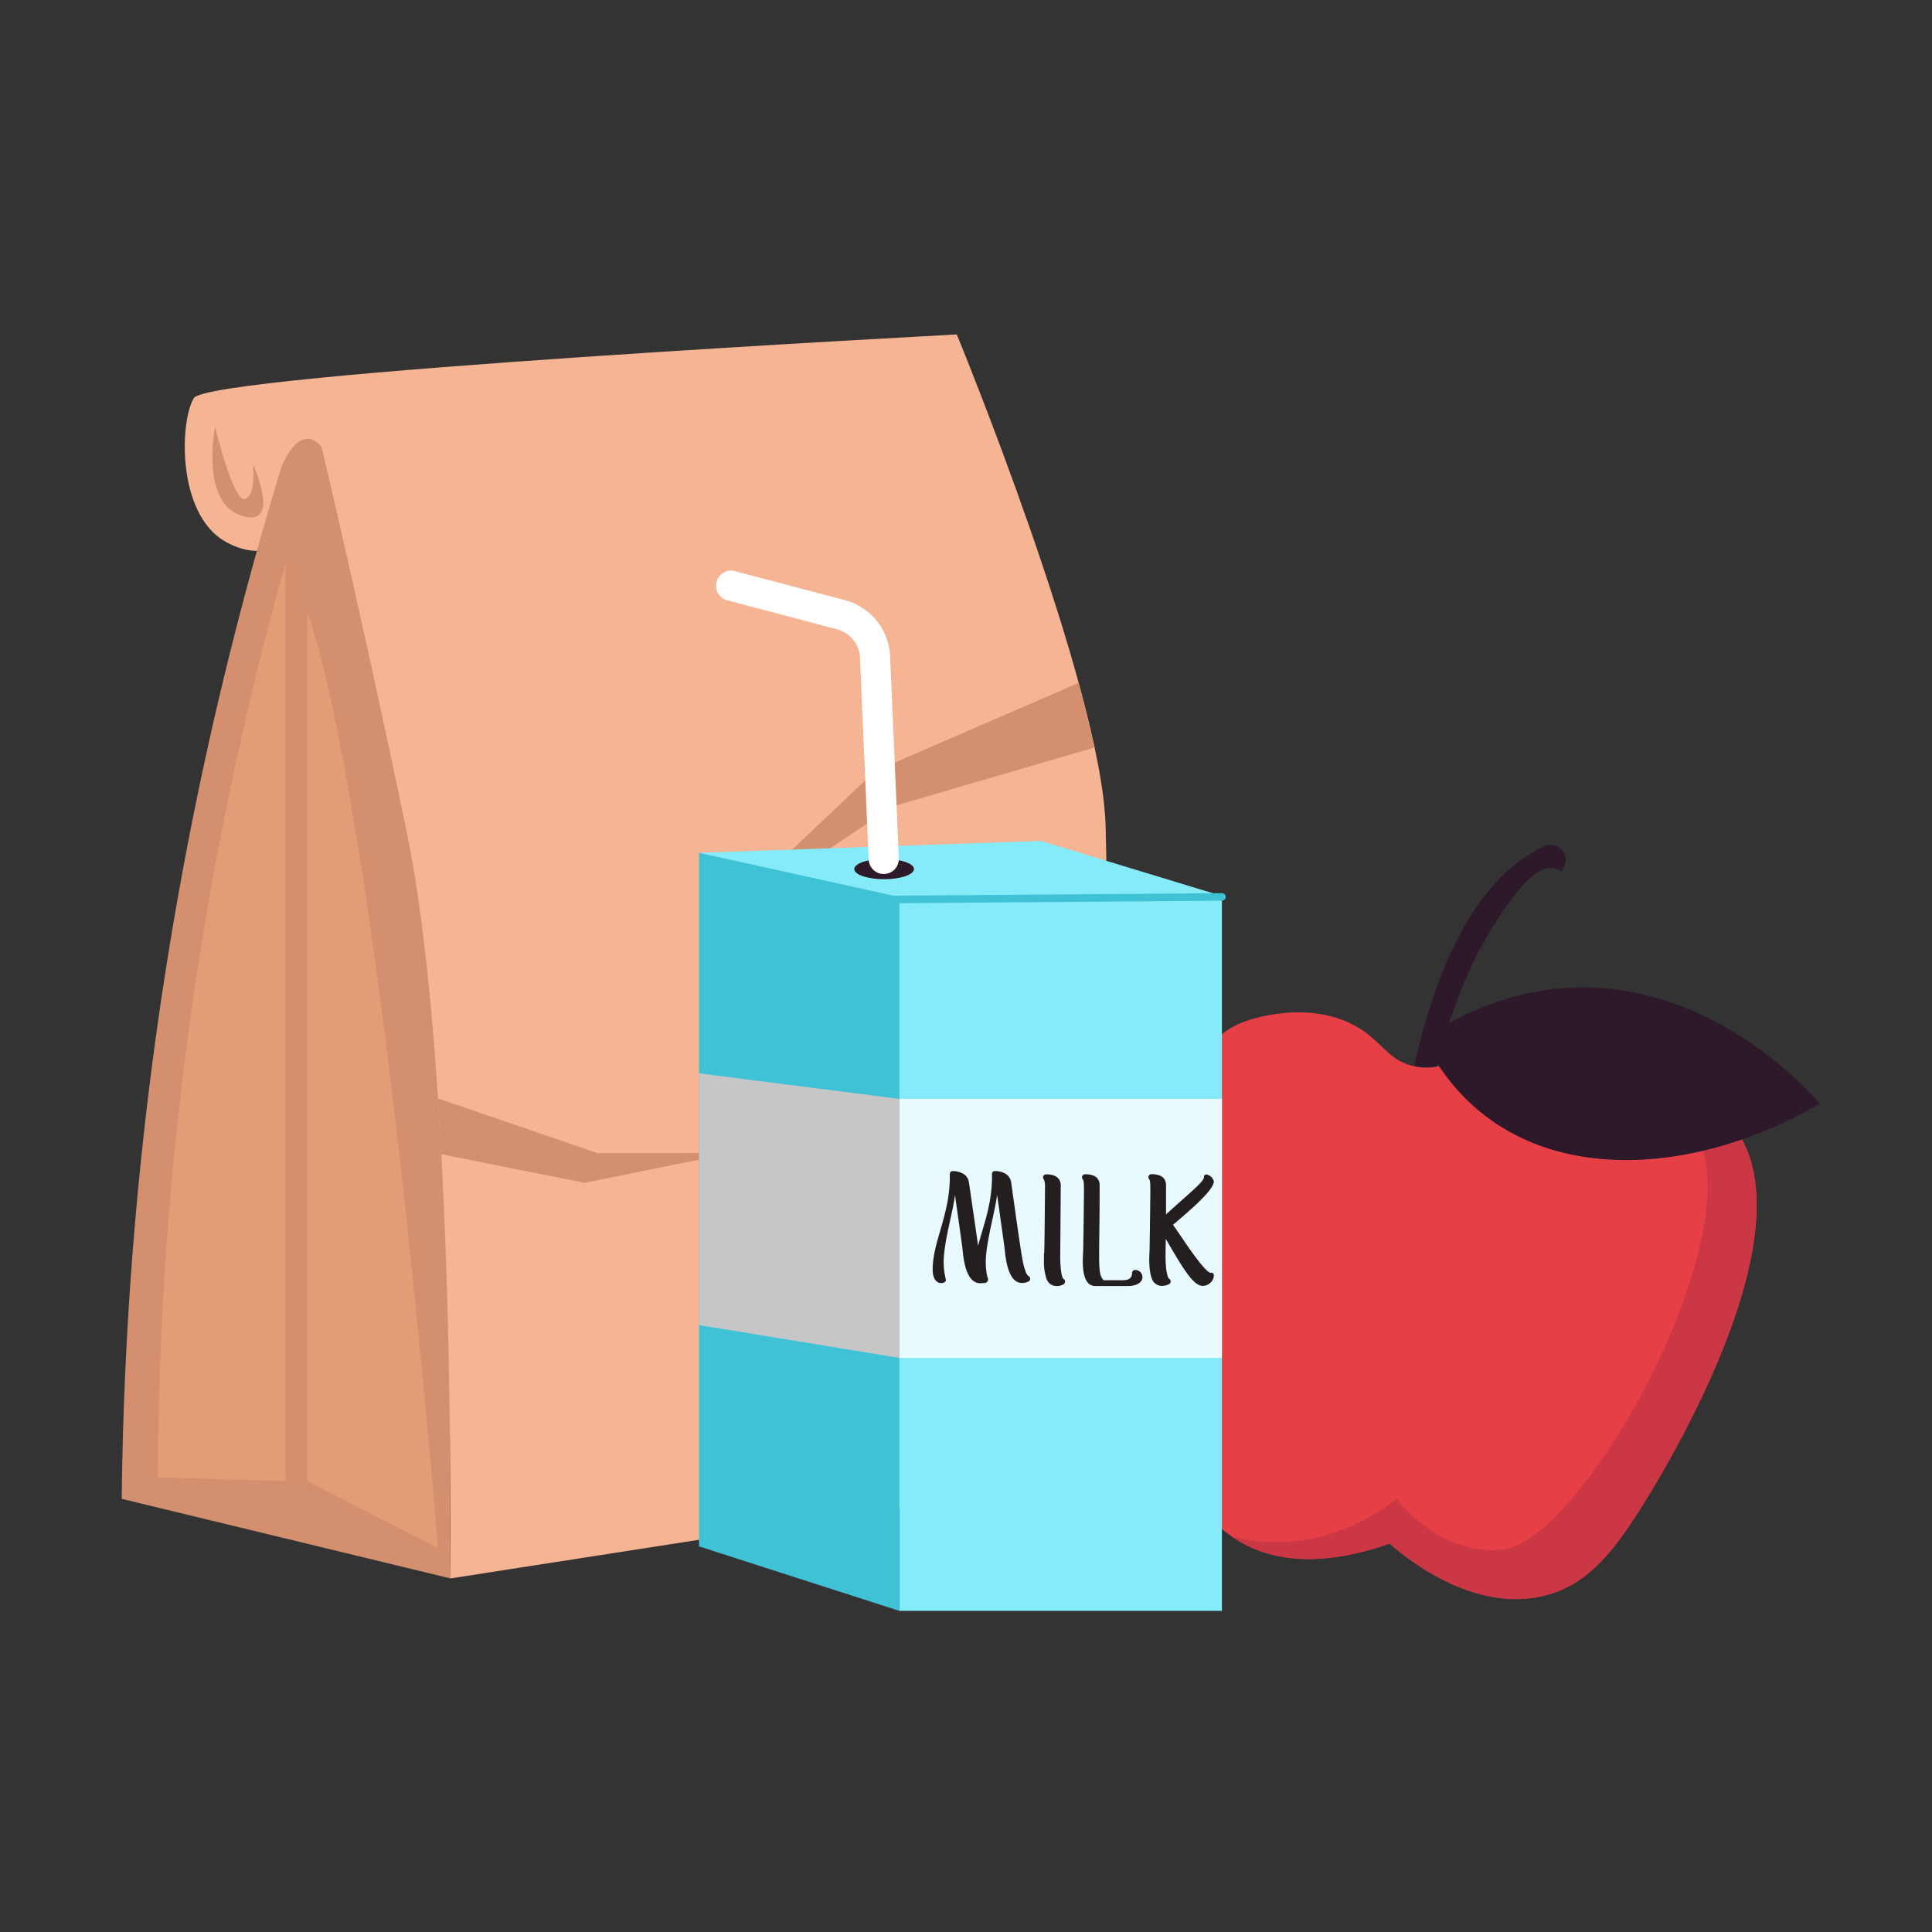
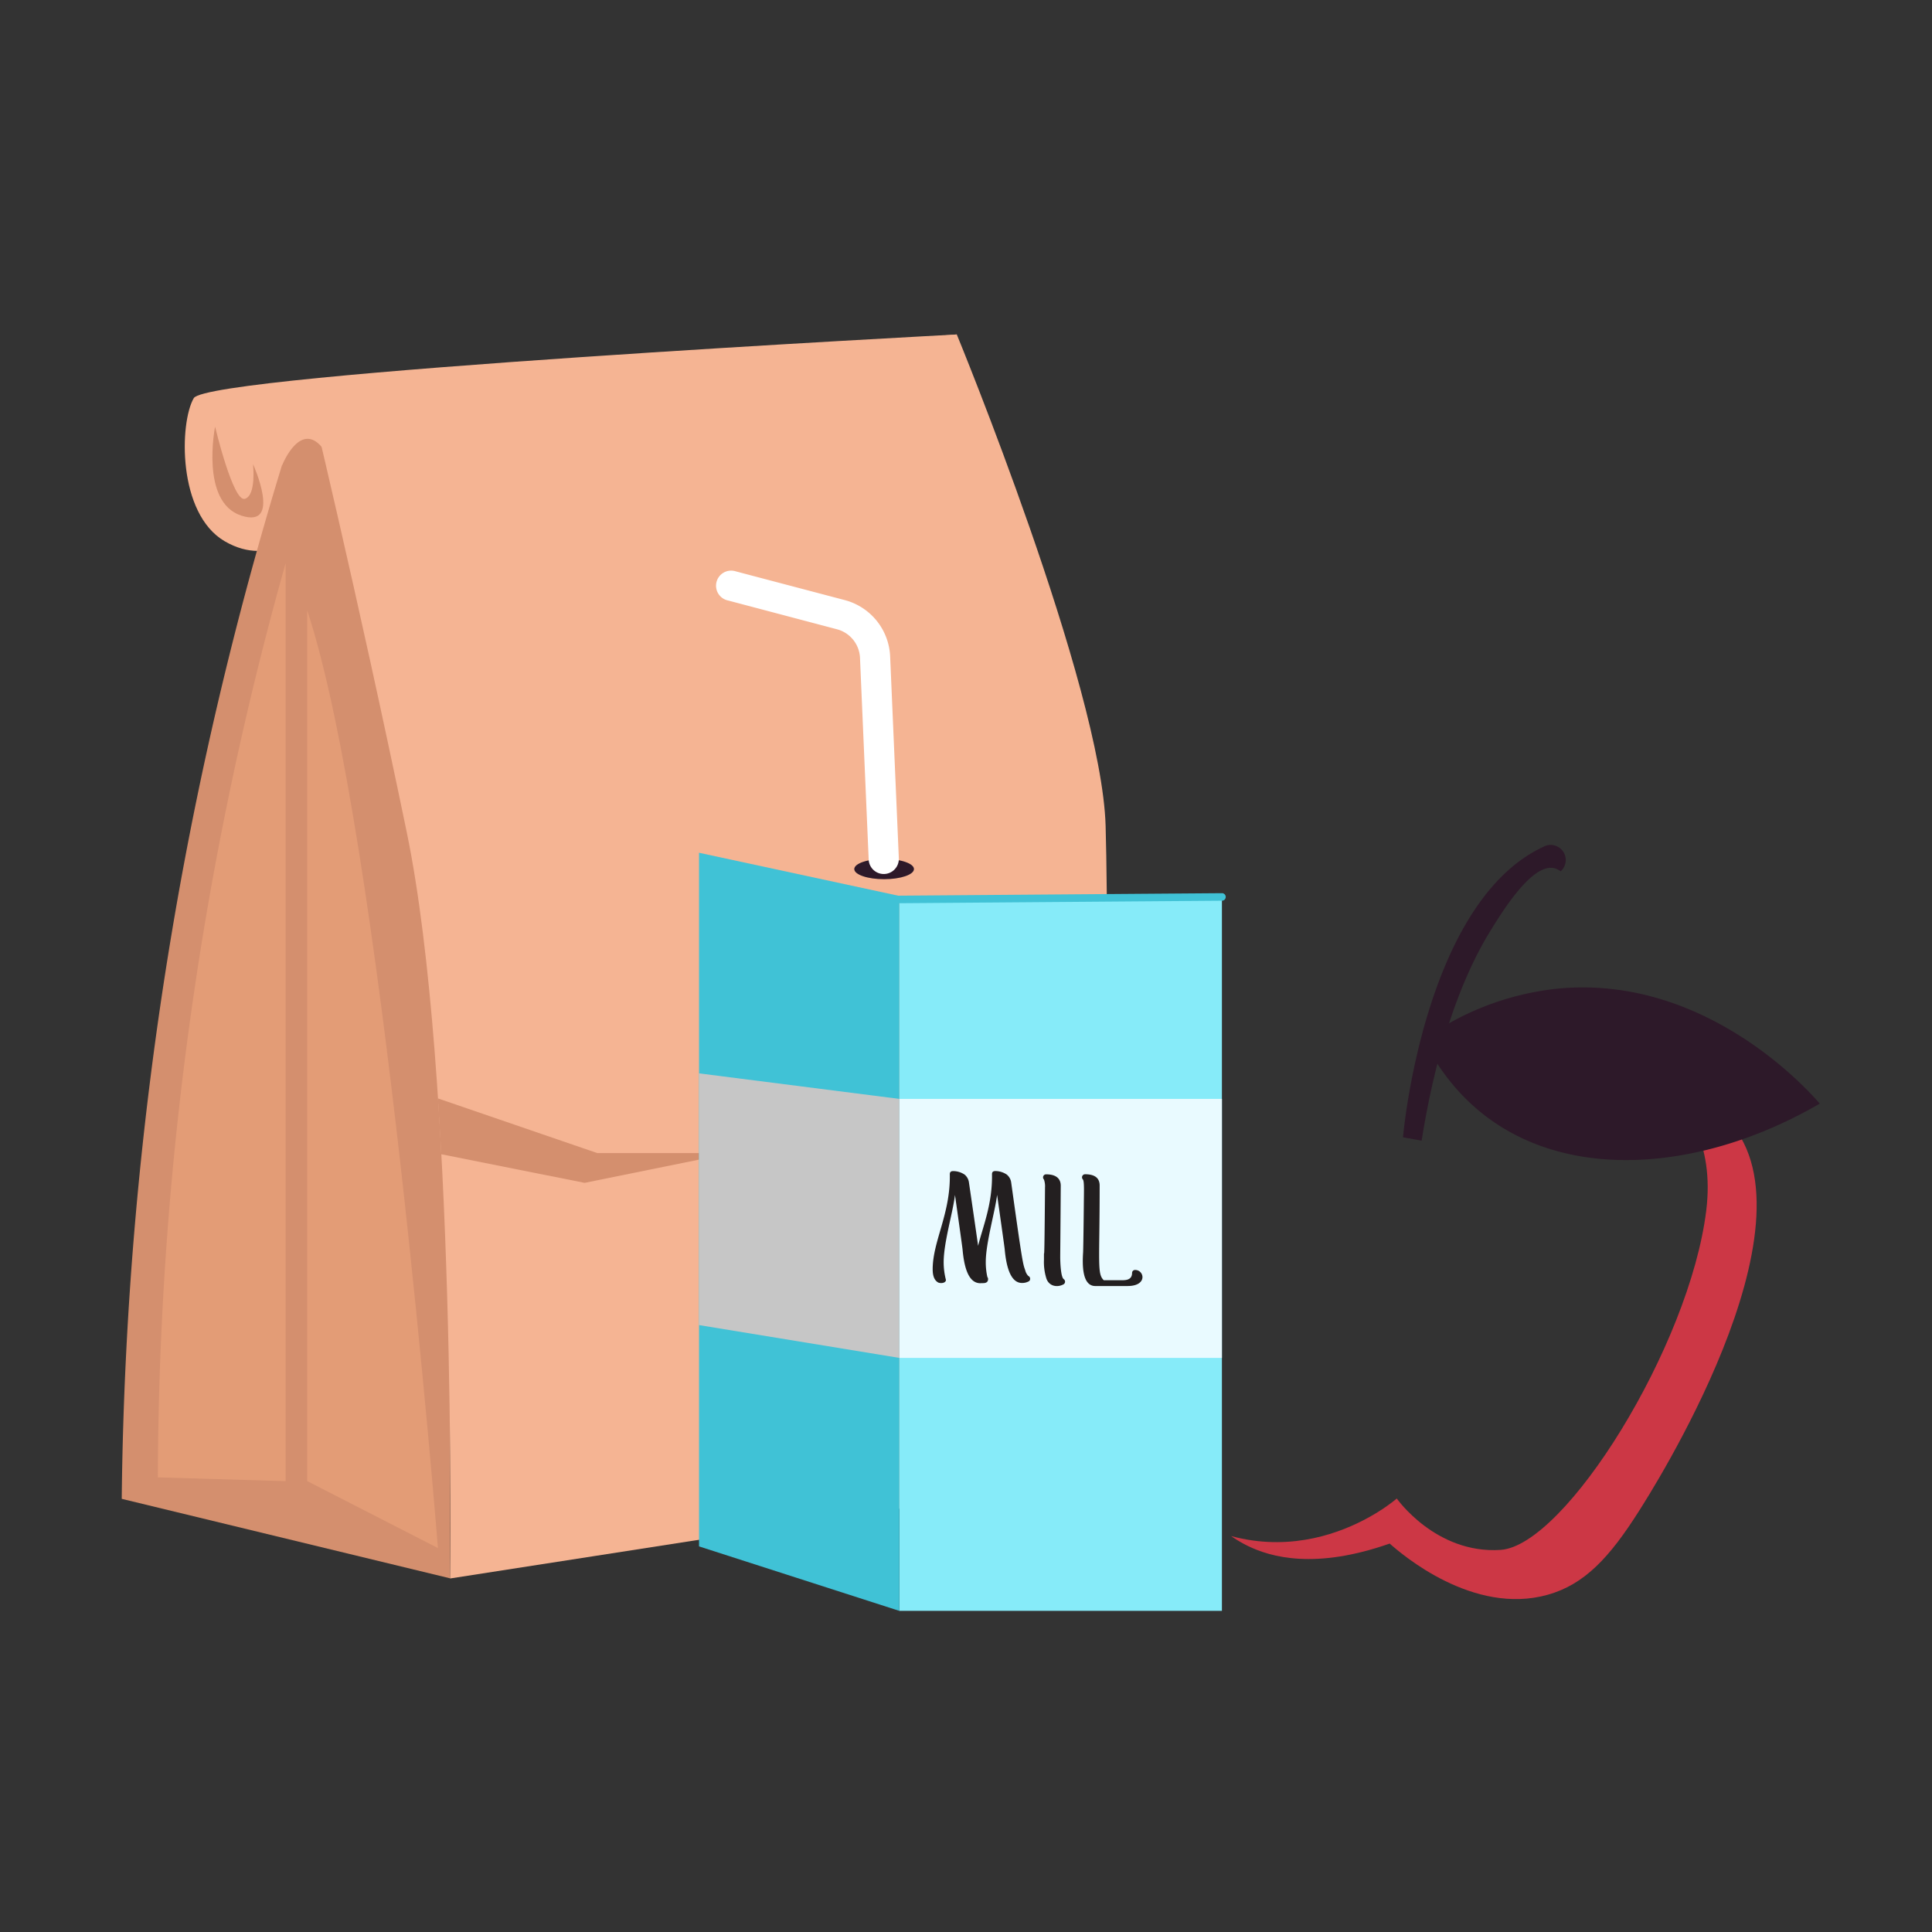
<svg xmlns="http://www.w3.org/2000/svg" height="512" viewBox="0 0 512 512" width="512">
  <rect x="0" y="0" width="512" height="512" fill="#333333" stroke="none" />
  <clipPath id="a">
    <path d="m375.38 282.69c-7.7-1.34-8.93-6.91-16.55-11-12-6.38-26.62-2.18-30.68-.29-32.54 15.13-38.14 118.19 2.4 138.22 6.24 3.08 18 6.37 37.73-.56 3.11 2.76 22.11 19.15 41.91 13.56 9.73-2.74 16.38-9.86 24.27-22.36 2.39-3.78 48.59-75.64 23.77-103.07-1.25-1.38-9.62-10.62-21.44-11.32-9.89-.58-13.64 5.33-22.85 3.26s-9-8.68-17.76-10.12c-9.07-1.45-11.88 5.23-20.8 3.68z" />
  </clipPath>
  <path d="m81.41 140s-9.23 10.78-21.84 3.45-12-31.48-8.22-37.94 202.21-16.87 202.21-16.87l-60.28 43.12z" fill="#f5b493" />
  <path d="m57 113.07s-4 20 6.94 23.57 3.12-13.64 3.12-13.64.92 8.34-2.19 9.2-7.87-19.13-7.87-19.13z" fill="#d48f6e" />
  <path d="m119.31 418.28-87.05-21.07a970.44 970.44 0 0 1 49.15-294.89q19 65.33 38 130.64z" fill="#d48f6e" />
  <path d="m81.41 102.32 172.15-13.68s38.36 93.13 39.44 130.21 0 172.46 0 172.46l-173.7 27s1.7-133.93-11.5-197.74-26.39-118.25-26.39-118.25z" fill="#f5b493" />
  <path d="m74.76 123.32s4.65-11.72 10.49-4.88 37.34-9.53 37.34-9.53v-9.86l-46.77 3.27a24.54 24.54 0 0 0 -1.06 21z" fill="#f5b493" />
-   <path d="m285.87 180.97-53.95 23.37-44.46 42.08 49.2-32.73 53.43-15.6z" fill="#d48f6e" />
  <path d="m116.06 291.09 42.23 14.49h35.5l-38.86 7.89-37.99-7.58z" fill="#d48f6e" />
  <path d="m75.69 149.26a904.15 904.15 0 0 0 -33.86 242.26l33.86 1z" fill="#e39c76" />
  <path d="m81.41 161.75v230.75l34.65 17.75s-15.06-189.52-34.65-248.5z" fill="#e39c76" />
  <path d="m371.81 301.39s5.4-62.77 37.7-77.21a4 4 0 0 1 4.07 6.74c-5.84-4.69-14.64 9.33-18.57 15.7-4.78 7.74-13.28 24.37-18.26 55.67z" fill="#2d1929" />
  <g clip-path="url(#a)">
-     <path d="m375.38 282.69c-7.7-1.34-8.93-6.91-16.55-11-12-6.38-26.62-2.18-30.68-.29-32.54 15.13-38.14 118.19 2.4 138.22 6.24 3.08 18 6.37 37.73-.56 3.11 2.76 22.11 19.15 41.91 13.56 9.73-2.74 16.38-9.86 24.27-22.36 2.39-3.78 48.59-75.64 23.77-103.07-1.25-1.38-9.62-10.62-21.44-11.32-9.89-.58-13.64 5.33-22.85 3.26s-9-8.68-17.76-10.12c-9.07-1.45-11.88 5.23-20.8 3.68z" fill="#e73f46" />
    <path d="m421.92 277.38s34.67 7.5 30.25 43.45-37.35 88.79-54.51 89.91-27.5-13.62-27.5-13.62-27.44 24.29-60 2.46l.23 19.12 101.79 37.6 46.93-31.21 42.28-106.68-19.94-41.88z" fill="#cc3745" />
  </g>
  <path d="m377.25 275.48a74.58 74.58 0 0 1 34.94-13.42c39.37-4.16 66.92 26.76 70.07 30.41-38.06 22.13-85.44 22.26-105.01-16.99z" fill="#2d1929" />
  <path d="m238.34 237.43h85.48v189.46h-85.48z" fill="#86ebf9" />
  <path d="m238.34 426.9-53.09-17.09v-183.82l53.09 11.44z" fill="#40c2d6" />
-   <path d="m185.24 226 53.11 11.71 85.47-.27-48-14.59z" fill="#86ebf9" />
  <path d="m234.22 239.39a1 1 0 0 1 0-2l89.61-.69a1 1 0 0 1 0 2c-103.08.8-88.09.69-89.61.69z" fill="#40c2d6" />
  <path d="m238.34 291.22h85.48v68.64h-85.48z" fill="#e9faff" />
  <ellipse cx="234.3" cy="230.31" fill="#2d1929" rx="7.91" ry="2.69" />
  <path d="m234.21 231.62a4 4 0 0 1 -4-3.83l-2.3-53.43a8.2 8.2 0 0 0 -6.12-7.6l-28.79-7.61a4 4 0 1 1 2-7.73l28.83 7.6a16.16 16.16 0 0 1 12.07 15l2.3 53.44a4 4 0 0 1 -3.99 4.16z" fill="#fff" />
  <g fill="#231f20">
    <path d="m281.92 339c-.85-.54-.95-4.87-.95-5.89 0-.82.07-7.1.14-18.9 0-1.67-1-3-3.88-3a.8.8 0 0 0 -.57 1.37 5.43 5.43 0 0 1 .28 2.1c-.2 26.05-.28 13.52-.28 19.19a14.55 14.55 0 0 0 .66 5c.72 2 2.86 2.42 4.58 1.46a.82.82 0 0 0 .02-1.33z" />
-     <path d="m321.07 337.3h-.22q-1.23 0-6.57-7.72c-2-3-3.17-4.61-3.41-5 3.06-2.66 10.8-8.94 10.8-11.48a2.37 2.37 0 0 0 -2.06-1.86.61.61 0 0 0 -.55.59c.14 1.26-3.26 3.79-10.05 10v-7.66c0-2-1.28-3-3.87-3a.8.8 0 0 0 -.56 1.37c.38.52.26 3.22.23 7.13 0 .1-.11 9.77-.18 12.15-.14 1.95-.12 5.19.62 7a2.74 2.74 0 0 0 2.61 1.95 3.92 3.92 0 0 0 2-.49.8.8 0 0 0 0-1.37c-.24-.15-.44-.66-.62-1.55-.52-2.26-.33-6.2-.29-9.05q3.72 6.51 5.45 8.88 2.55 3.59 4.25 3.58a2.83 2.83 0 0 0 1.92-.66 2.77 2.77 0 0 0 1.11-2c.01-.52-.19-.81-.61-.81z" />
    <path d="m300.81 336.55a.79.79 0 0 0 -.8.79c0 1.57-1.15 1.93-2.5 1.93h-5c-1.8-1.72-1.09-4.42-1.09-25.08 0-2-1.28-3-3.87-3a.81.81 0 0 0 -.58 1.37c.41.49.28 3.12.25 7.13 0 .1-.1 9.72-.18 12.12-.23 3.47-.26 9 3.23 9h8.46c5.45.05 4.57-4.26 2.08-4.26z" />
    <path d="m272.51 338.14a3.3 3.3 0 0 1 -.82-1.53c-.6-1.67-.73-1.78-3.72-23.28a3.25 3.25 0 0 0 -1.17-2.06 5.42 5.42 0 0 0 -3.05-.93c-.58 0-.86.27-.86.82.14 8-2.46 14-3.68 19-.34-2.52-2.34-16.2-2.43-16.8a3.26 3.26 0 0 0 -1.15-2.08 5.47 5.47 0 0 0 -3.06-.93c-.57 0-.86.27-.86.82.2 10.53-4.54 17.75-4.54 25.21 0 1.86.51 3 1.51 3.52.83.3 2 .06 2-.71a18.83 18.83 0 0 1 -.6-4.67c0-5.27 2.46-13.22 3-17.84q1.75 12.34 2 14.36c.35 3.91 1.29 9.44 5.14 9a1.83 1.83 0 0 0 .33 0c.86 0 1.3-.36 1.3-1.06a.88.88 0 0 0 -.19-.56 17.93 17.93 0 0 1 -.42-4c0-5.06 2.5-13.48 3-17.77q1.76 12.35 2.01 14.35.79 9 4.6 9a3.61 3.61 0 0 0 1.88-.49.83.83 0 0 0 -.22-1.37z" />
  </g>
  <path d="m238.34 359.86-53.1-8.7v-66.71l53.1 6.77z" fill="#c6c6c6" />
</svg>